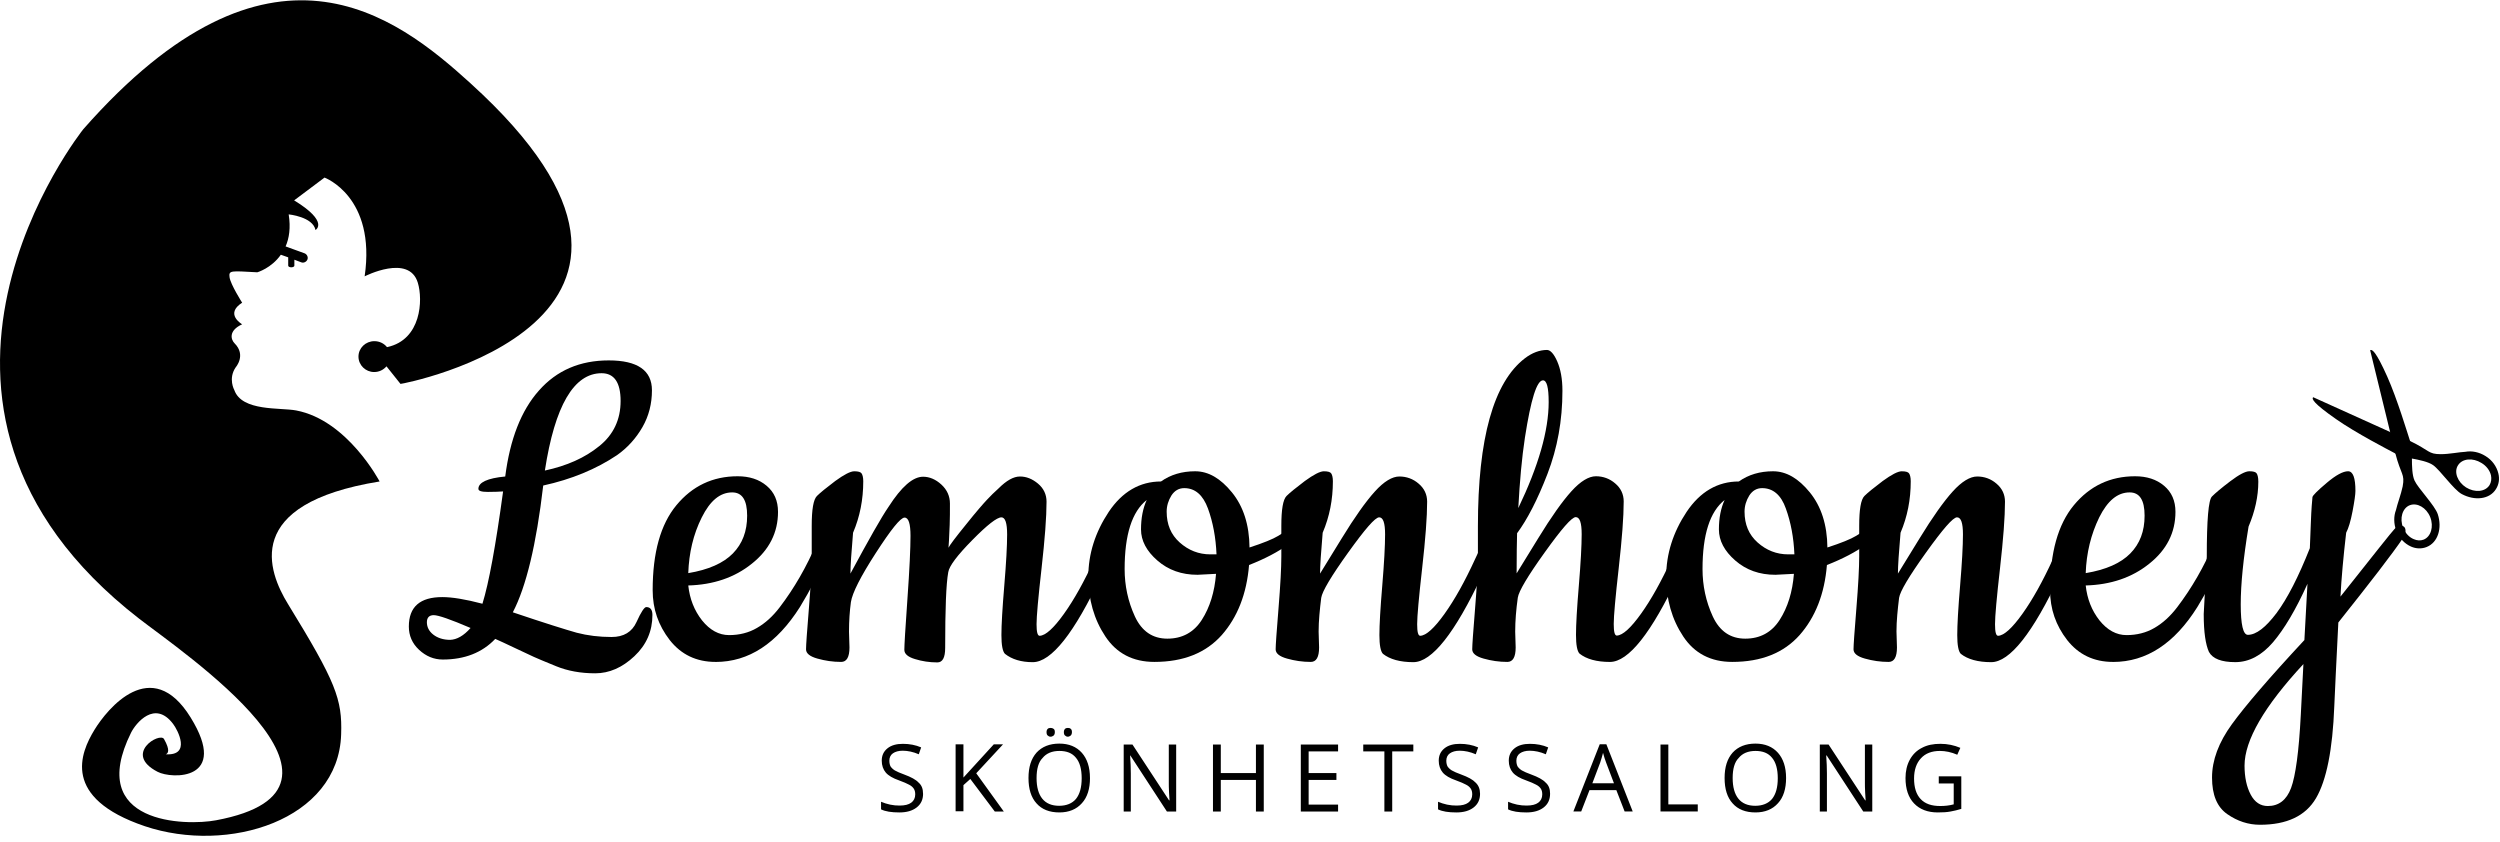
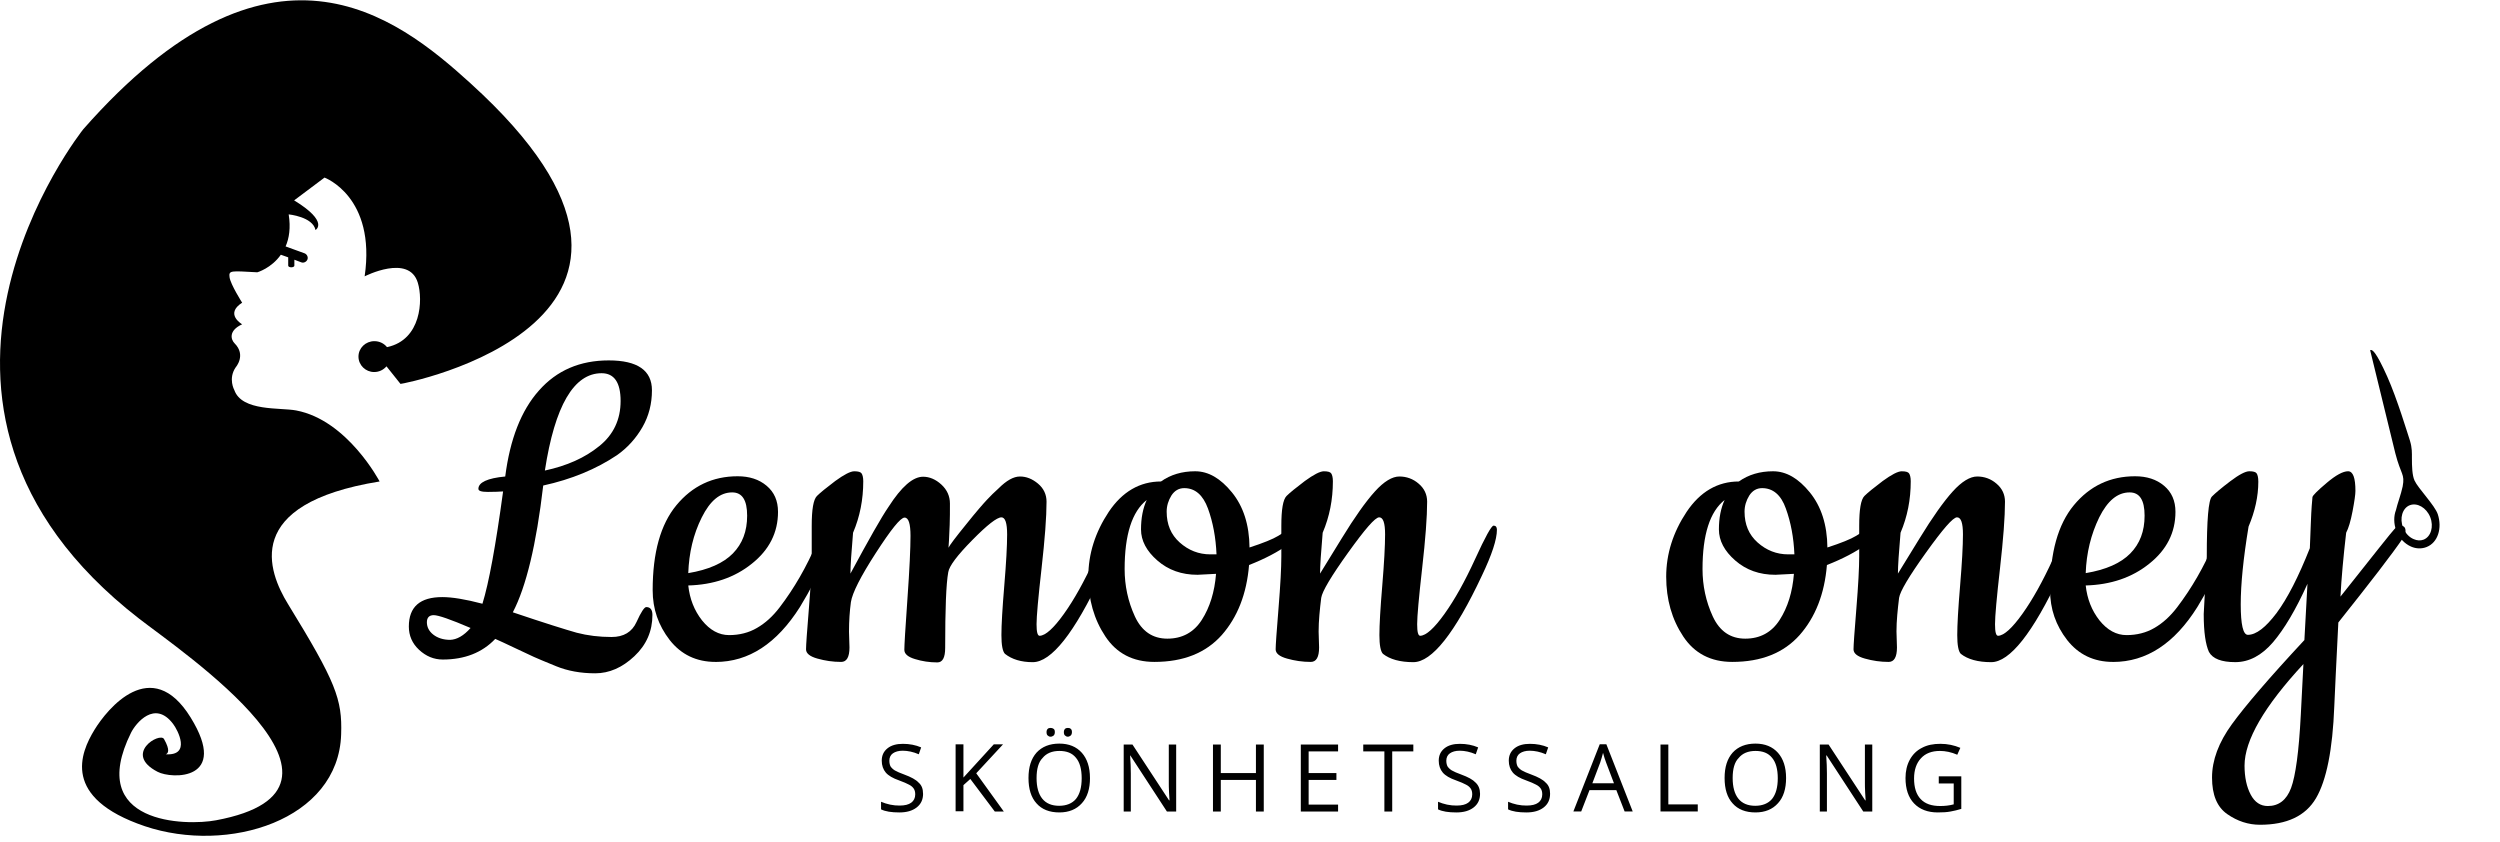
<svg xmlns="http://www.w3.org/2000/svg" width="300" height="101" viewBox="0 0 300 101">
  <title>Lemonhoney-CMYK</title>
  <g fill="#000" fill-rule="evenodd">
    <path d="M110.77 95.242c0 .712-.257 1.254-.77 1.653-.513.398-1.197.598-2.08.598-.94 0-1.68-.114-2.194-.37v-.912c.342.143.684.257 1.083.343.398.085.768.114 1.14.114.625 0 1.08-.114 1.395-.342.313-.228.484-.57.484-.997 0-.285-.058-.513-.172-.684-.114-.17-.285-.342-.57-.484-.256-.143-.655-.314-1.196-.513-.74-.257-1.282-.57-1.596-.94-.313-.37-.484-.855-.484-1.425 0-.627.228-1.11.684-1.48.456-.372 1.082-.543 1.852-.543.797 0 1.538.142 2.193.427l-.284.826c-.655-.285-1.31-.428-1.937-.428-.485 0-.884.114-1.17.314-.284.198-.426.512-.426.882 0 .285.057.513.142.684.114.17.285.342.513.484.255.143.626.314 1.11.484.855.314 1.425.627 1.738.97.4.34.54.797.54 1.338zM120.456 97.38h-1.083l-2.934-3.904-.827.74v3.134h-.94v-8.034h.94v3.99l3.646-3.99h1.11l-3.22 3.476 3.306 4.587zM130.798 93.362c0 1.282-.314 2.308-.97 3.02-.654.74-1.566 1.11-2.705 1.11-1.197 0-2.11-.37-2.736-1.082-.655-.712-.968-1.738-.968-3.048s.312-2.308.967-3.05c.656-.71 1.567-1.08 2.736-1.08 1.14 0 2.05.37 2.706 1.11.626.712.968 1.71.968 3.02zm-6.41 0c0 1.082.227 1.91.683 2.478.457.57 1.14.855 2.024.855.883 0 1.567-.285 2.023-.826.456-.57.684-1.397.684-2.48 0-1.082-.227-1.91-.683-2.45-.456-.57-1.11-.826-1.994-.826-.884 0-1.567.285-2.023.855-.485.483-.713 1.31-.713 2.392zm1.196-5.5c0-.198.057-.312.142-.398.086-.085.2-.114.342-.114.143 0 .257.03.37.114.115.086.143.228.143.4 0 .17-.056.313-.14.398-.115.086-.23.143-.372.143s-.256-.057-.342-.143c-.085-.057-.142-.2-.142-.4zm2.08 0c0-.198.057-.312.142-.398.086-.085.2-.114.342-.114.143 0 .257.03.342.114.114.086.142.228.142.4 0 .17-.057.313-.142.398-.114.086-.228.143-.342.143-.142 0-.256-.057-.342-.143-.085-.057-.142-.2-.142-.4zM141.083 97.38h-1.055l-4.387-6.725h-.027c.057.798.085 1.51.085 2.166v4.56h-.855v-8.035h1.054l4.388 6.695h.057c0-.086-.03-.427-.057-.94-.03-.542-.03-.912-.03-1.14v-4.615h.885v8.034h-.057zM151.652 97.38h-.94v-3.79h-4.216v3.79h-.94v-8.035h.94v3.42h4.216v-3.42h.94v8.034zM160.57 97.38h-4.473v-8.035h4.473v.826h-3.533v2.594h3.333v.826h-3.333v2.963h3.533v.826zM167.066 97.38h-.94v-7.21h-2.536v-.825h6.01v.826h-2.534v7.21zM177.607 95.242c0 .712-.257 1.254-.77 1.653-.512.398-1.196.598-2.08.598-.94 0-1.68-.114-2.193-.37v-.912c.342.143.684.257 1.083.343.4.085.77.114 1.14.114.626 0 1.082-.114 1.395-.342.314-.228.485-.57.485-.997 0-.285-.057-.513-.17-.684-.115-.17-.286-.342-.57-.484-.257-.143-.656-.314-1.198-.513-.74-.257-1.283-.57-1.596-.94-.313-.37-.484-.855-.484-1.425 0-.627.227-1.11.683-1.48.456-.372 1.083-.543 1.852-.543.798 0 1.54.142 2.194.427l-.286.826c-.655-.285-1.31-.428-1.937-.428-.485 0-.883.114-1.168.314-.286.198-.43.512-.43.882 0 .285.058.513.144.684.114.17.285.342.513.484.256.143.626.314 1.11.484.855.314 1.425.627 1.74.97.37.34.54.797.54 1.338zM186.01 95.242c0 .712-.255 1.254-.768 1.653-.513.398-1.196.598-2.08.598-.94 0-1.68-.114-2.193-.37v-.912c.34.143.682.257 1.08.343.4.085.77.114 1.14.114.628 0 1.084-.114 1.397-.342.313-.228.484-.57.484-.997 0-.285-.056-.513-.17-.684-.114-.17-.285-.342-.57-.484-.256-.143-.655-.314-1.196-.513-.74-.257-1.282-.57-1.596-.94-.313-.37-.484-.855-.484-1.425 0-.627.228-1.11.684-1.48.456-.372 1.083-.543 1.852-.543.797 0 1.538.142 2.193.427l-.284.826c-.657-.285-1.312-.428-1.94-.428-.483 0-.882.114-1.167.314-.285.198-.427.512-.427.882 0 .285.057.513.142.684.114.17.285.342.513.484.257.143.628.314 1.112.484.855.314 1.425.627 1.738.97.4.34.54.797.54 1.338zM194.957 97.38l-.997-2.565h-3.22l-.996 2.564h-.94l3.162-8.064h.798l3.162 8.063h-.97zm-1.282-3.39l-.94-2.48c-.114-.313-.256-.712-.37-1.168-.086.342-.2.74-.342 1.168l-.94 2.48h2.592zM199.26 97.38v-8.035h.94v7.18h3.532v.854h-4.473zM214.33 93.362c0 1.282-.313 2.308-.968 3.02-.655.74-1.567 1.11-2.707 1.11-1.196 0-2.108-.37-2.735-1.082-.655-.712-.968-1.738-.968-3.048s.313-2.308.968-3.05c.655-.71 1.567-1.08 2.735-1.08 1.14 0 2.052.37 2.707 1.11.627.712.968 1.71.968 3.02zm-6.41 0c0 1.082.228 1.91.684 2.478.456.57 1.14.855 2.023.855.883 0 1.567-.285 2.023-.826.455-.57.683-1.397.683-2.48 0-1.082-.228-1.91-.683-2.45-.456-.57-1.112-.826-1.995-.826s-1.567.285-2.023.855c-.484.483-.712 1.31-.712 2.392zM224.644 97.38h-1.054l-4.388-6.725h-.057c.057.798.086 1.51.086 2.166v4.56h-.854v-8.035h1.054l4.388 6.695h.057c0-.086-.03-.427-.057-.94-.03-.542-.03-.912-.03-1.14v-4.615h.884v8.034h-.028zM232.62 93.162h2.736v3.904c-.427.142-.855.227-1.282.313-.427.084-.94.113-1.538.113-1.225 0-2.166-.37-2.85-1.083-.683-.712-1.025-1.738-1.025-3.048 0-.826.172-1.567.514-2.194s.826-1.11 1.453-1.424c.627-.342 1.367-.485 2.222-.485.854 0 1.65.17 2.392.484l-.37.826c-.712-.314-1.425-.456-2.08-.456-.97 0-1.738.285-2.28.883-.54.57-.825 1.396-.825 2.422 0 1.08.256 1.908.797 2.477.542.57 1.31.827 2.337.827.57 0 1.112-.057 1.624-.2v-2.507h-1.794v-.855h-.03z" />
    <g>
      <path d="M64.672 46.866c2.137-2.422 4.93-3.618 8.376-3.618 3.448 0 5.186 1.196 5.186 3.59 0 1.595-.37 3.077-1.14 4.416-.77 1.34-1.795 2.478-3.048 3.36-2.508 1.682-5.47 2.907-8.86 3.648-.827 7.094-2.052 12.165-3.648 15.214 3.79 1.282 6.354 2.08 7.664 2.45 1.31.342 2.707.513 4.188.513 1.453 0 2.45-.6 2.992-1.796.54-1.197.94-1.795 1.168-1.795.484 0 .74.312.74.94 0 1.936-.712 3.59-2.165 4.956-1.453 1.368-3.02 2.052-4.7 2.052-1.738 0-3.305-.285-4.7-.855-1.397-.57-2.28-.94-2.65-1.11-.37-.172-1.112-.514-2.252-1.055-1.14-.542-1.937-.912-2.393-1.11-1.567 1.65-3.675 2.477-6.296 2.477-1.083 0-2.023-.4-2.85-1.168-.825-.77-1.224-1.71-1.224-2.792 0-2.364 1.34-3.533 4.017-3.533 1.168 0 2.763.257 4.815.798.77-2.478 1.595-6.98 2.478-13.476-.455.03-1.054.057-1.823.057-.77 0-1.14-.113-1.14-.37 0-.768 1.083-1.28 3.22-1.48.57-4.473 1.91-7.92 4.045-10.314zm-8.205 28.49c-2.393-1.026-3.874-1.538-4.416-1.538-.54 0-.825.285-.825.854 0 .57.256 1.083.77 1.482.512.4 1.196.627 2.022.627.798-.028 1.624-.484 2.45-1.424zM71.91 53.533c1.708-1.368 2.563-3.19 2.563-5.413 0-2.223-.77-3.334-2.28-3.334-3.333 0-5.612 3.903-6.808 11.68 2.65-.57 4.814-1.537 6.524-2.933zM85.87 79.43c-2.31 0-4.132-.883-5.5-2.62-1.367-1.767-2.05-3.733-2.05-5.984 0-4.5.94-7.892 2.848-10.2 1.91-2.307 4.36-3.475 7.35-3.475 1.397 0 2.565.37 3.476 1.14.912.77 1.368 1.795 1.368 3.135 0 2.478-1.054 4.558-3.134 6.21-2.08 1.68-4.644 2.536-7.635 2.62.17 1.597.712 2.993 1.652 4.19.94 1.168 2.023 1.766 3.248 1.766s2.365-.284 3.333-.854c.997-.57 1.91-1.396 2.735-2.48 1.74-2.278 3.22-4.842 4.446-7.72.342-.74.598-1.28.77-1.595.198-.34.398-.483.626-.483.228 0 .342.17.342.484 0 2.053-1.254 5.158-3.76 9.29-2.765 4.358-6.126 6.58-10.115 6.58zm-3.277-10.655c2.42-.4 4.216-1.197 5.356-2.365 1.138-1.168 1.708-2.65 1.708-4.53 0-1.88-.598-2.792-1.795-2.792-1.453 0-2.65.997-3.646 2.992-1.026 2.05-1.54 4.273-1.624 6.695z" />
      <path d="M101.88 75.783l.057 1.91c0 1.167-.342 1.737-.997 1.737-.997 0-1.937-.142-2.85-.4-.91-.255-1.366-.625-1.366-1.11 0-.484.114-2.108.342-4.9.227-2.792.34-4.872.34-6.268v-3.647c0-1.965.2-3.162.628-3.59.4-.398 1.14-.996 2.194-1.794 1.054-.768 1.823-1.167 2.28-1.167.483 0 .768.085.882.256.114.17.2.483.2.94 0 2.193-.4 4.244-1.225 6.182-.2 2.364-.314 3.988-.314 4.9 2.195-4.074 3.705-6.752 4.588-8.034 1.54-2.393 2.906-3.59 4.13-3.59.77 0 1.51.313 2.195.94.684.627 1.026 1.396 1.026 2.28 0 .91 0 1.766-.03 2.563-.028.8-.057 1.426-.085 1.882-.03.456-.057.74-.057.854.17-.34.854-1.253 2.108-2.792 1.225-1.538 2.08-2.507 2.507-2.962.427-.456.883-.912 1.396-1.368.94-.94 1.794-1.425 2.563-1.425.77 0 1.482.284 2.165.854.684.57 1.026 1.31 1.026 2.165 0 1.823-.2 4.472-.598 8.005-.4 3.533-.6 5.755-.6 6.695 0 .94.115 1.396.372 1.396.712-.028 1.68-.91 2.906-2.62 1.225-1.71 2.45-3.904 3.675-6.582 1.224-2.678 1.965-4.017 2.22-4.017.258 0 .4.17.4.484 0 1.17-.598 2.993-1.795 5.5-3.248 6.923-6.01 10.4-8.233 10.4-1.396 0-2.507-.343-3.334-.998-.285-.285-.427-1.055-.427-2.25 0-1.226.115-3.192.343-5.927.228-2.735.342-4.786.342-6.154 0-1.366-.228-2.05-.684-2.05-.54 0-1.708.91-3.503 2.735-1.795 1.823-2.764 3.105-2.878 3.846-.257 1.397-.37 4.445-.37 9.09 0 1.167-.315 1.737-.94 1.737-.942 0-1.853-.142-2.68-.4-.854-.255-1.28-.625-1.28-1.11 0-.484.112-2.507.37-6.097.255-3.59.37-6.125.37-7.578 0-1.453-.23-2.194-.713-2.194-.484 0-1.624 1.425-3.447 4.245-1.824 2.82-2.82 4.787-2.992 5.898-.142 1.055-.228 2.25-.228 3.533z" />
      <path d="M149.943 65.698c1.652-.54 2.792-.997 3.447-1.396.627-.4 1.11-.684 1.453-.883l.74-.43c.2-.113.37-.198.485-.198.342 0 .485.2.485.57 0 .37-.627 1.025-1.91 1.937-1.28.94-2.877 1.766-4.757 2.506-.285 3.476-1.396 6.268-3.276 8.405-1.91 2.138-4.587 3.22-8.09 3.22-2.566 0-4.53-1.025-5.87-3.048-1.368-2.052-2.052-4.445-2.052-7.18 0-2.735.827-5.327 2.45-7.777 1.624-2.422 3.733-3.647 6.268-3.647 1.168-.826 2.536-1.225 4.103-1.225 1.594 0 3.047.854 4.415 2.535 1.367 1.68 2.08 3.875 2.108 6.61zm-4.017 3.162l-2.222.114c-1.91 0-3.505-.57-4.815-1.71-1.312-1.14-1.967-2.392-1.967-3.73 0-1.37.228-2.537.684-3.534-1.767 1.396-2.65 4.16-2.65 8.29 0 1.966.4 3.875 1.225 5.67.827 1.795 2.137 2.678 3.903 2.678 1.767 0 3.163-.74 4.132-2.25.968-1.51 1.538-3.362 1.71-5.528zm-3.818-10.285c-.655 0-1.168.314-1.538.884-.37.597-.57 1.252-.57 1.936 0 1.538.513 2.764 1.567 3.704 1.054.94 2.28 1.424 3.675 1.424h.74c-.085-2.023-.426-3.846-1.025-5.498-.598-1.624-1.538-2.45-2.85-2.45z" />
      <path d="M158.234 75.783l.057 1.91c0 1.167-.34 1.737-.997 1.737-.997 0-1.937-.142-2.85-.4-.91-.255-1.366-.625-1.366-1.11 0-.484.114-2.108.342-4.9.227-2.792.34-4.872.34-6.268v-3.647c0-1.965.2-3.162.627-3.59.4-.398 1.14-.996 2.194-1.794 1.055-.768 1.825-1.167 2.28-1.167.485 0 .77.085.884.256.114.17.2.483.2.94 0 2.193-.4 4.244-1.226 6.182-.2 2.364-.313 3.988-.313 4.9.17-.257 1.025-1.653 2.592-4.217 1.567-2.564 2.906-4.444 3.99-5.64 1.08-1.197 2.08-1.796 2.933-1.796.855 0 1.653.284 2.308.854.684.57 1.026 1.31 1.026 2.165 0 1.823-.2 4.472-.6 8.005-.398 3.533-.597 5.755-.597 6.695 0 .94.114 1.396.37 1.396.713-.028 1.68-.91 2.906-2.62 1.225-1.71 2.45-3.904 3.676-6.582 1.224-2.678 1.964-4.017 2.22-4.017.257 0 .4.17.4.484 0 1.17-.6 2.993-1.795 5.5-3.248 6.923-6.012 10.4-8.234 10.4-1.594 0-2.82-.343-3.646-.998-.284-.285-.427-1.055-.427-2.25 0-1.226.114-3.192.342-5.927.227-2.735.34-4.786.34-6.154 0-1.366-.227-2.05-.71-2.05-.486 0-1.71 1.424-3.734 4.245-2.022 2.82-3.105 4.644-3.22 5.413-.17 1.396-.312 2.763-.312 4.045z" />
      <g>
-         <path d="M181.823 75.783l.057 1.91c0 1.167-.342 1.737-.997 1.737-.997 0-1.937-.142-2.85-.4-.91-.255-1.366-.625-1.366-1.11 0-.484.114-2.108.342-4.9.226-2.792.34-4.872.34-6.268v-3.59c0-10.57 1.88-17.293 5.64-20.17.856-.656 1.768-.998 2.65-.998.4 0 .827.456 1.226 1.368.4.912.627 2.08.627 3.533 0 3.56-.598 6.866-1.795 9.97-1.197 3.107-2.422 5.47-3.647 7.124-.027 1.024-.056 2.648-.056 4.813.17-.256 1.026-1.652 2.593-4.216s2.906-4.445 3.988-5.64c1.083-1.198 2.08-1.796 2.935-1.796s1.652.286 2.308.856c.683.57 1.025 1.31 1.025 2.165 0 1.824-.2 4.474-.598 8.007-.4 3.532-.598 5.755-.598 6.695 0 .94.114 1.396.37 1.396.712-.03 1.68-.912 2.906-2.62 1.225-1.71 2.45-3.904 3.675-6.582 1.225-2.68 1.966-4.018 2.223-4.018.257 0 .4.17.4.485 0 1.168-.6 2.99-1.795 5.498-3.248 6.924-6.012 10.4-8.234 10.4-1.595 0-2.82-.342-3.646-.997-.285-.285-.427-1.054-.427-2.25 0-1.226.114-3.192.342-5.927.227-2.735.34-4.786.34-6.153 0-1.368-.227-2.052-.712-2.052-.484 0-1.71 1.426-3.732 4.246-2.023 2.82-3.105 4.644-3.22 5.413-.2 1.424-.313 2.79-.313 4.073zm4.017-27.55c0-1.737-.227-2.592-.683-2.592-.74 0-1.453 2.28-2.166 6.867-.37 2.422-.625 5.27-.796 8.462 2.42-5.044 3.646-9.29 3.646-12.736z" />
        <path d="M219.288 65.698c1.652-.54 2.792-.997 3.447-1.396.627-.4 1.11-.684 1.453-.883l.74-.43c.2-.113.37-.198.485-.198.342 0 .484.2.484.57 0 .37-.626 1.025-1.908 1.937-1.283.94-2.88 1.766-4.76 2.506-.284 3.476-1.395 6.268-3.276 8.405-1.908 2.138-4.586 3.22-8.09 3.22-2.565 0-4.53-1.025-5.87-3.048-1.367-2.052-2.05-4.445-2.05-7.18 0-2.735.825-5.327 2.45-7.777 1.623-2.422 3.73-3.647 6.267-3.647 1.17-.826 2.537-1.225 4.104-1.225 1.595 0 3.048.854 4.415 2.535 1.367 1.68 2.08 3.875 2.108 6.61zm-4.017 3.162l-2.222.114c-1.908 0-3.504-.57-4.814-1.71-1.31-1.14-1.966-2.392-1.966-3.73 0-1.37.228-2.537.684-3.534-1.767 1.396-2.65 4.16-2.65 8.29 0 1.966.4 3.875 1.225 5.67.826 1.795 2.137 2.678 3.903 2.678 1.767 0 3.163-.74 4.13-2.25.97-1.51 1.54-3.362 1.71-5.528zm-3.817-10.285c-.655 0-1.168.314-1.538.884-.37.597-.57 1.252-.57 1.936 0 1.538.513 2.764 1.567 3.704 1.054.94 2.28 1.424 3.675 1.424h.74c-.085-2.023-.427-3.846-1.025-5.498-.57-1.624-1.538-2.45-2.85-2.45z" />
        <path d="M227.578 75.783l.057 1.91c0 1.167-.342 1.737-.997 1.737-.997 0-1.937-.142-2.85-.4-.91-.255-1.366-.625-1.366-1.11 0-.484.114-2.108.342-4.9.227-2.792.34-4.872.34-6.268v-3.647c0-1.965.2-3.162.628-3.59.4-.398 1.14-.996 2.194-1.794 1.054-.768 1.823-1.167 2.28-1.167.483 0 .768.085.882.256.114.17.2.483.2.94 0 2.193-.4 4.244-1.225 6.182-.2 2.364-.314 3.988-.314 4.9.17-.257 1.025-1.653 2.592-4.217 1.567-2.564 2.906-4.444 3.988-5.64 1.083-1.197 2.08-1.796 2.935-1.796s1.652.284 2.308.854c.683.57 1.025 1.31 1.025 2.165 0 1.823-.2 4.472-.598 8.005-.4 3.533-.598 5.755-.598 6.695 0 .94.114 1.396.37 1.396.712-.028 1.68-.91 2.906-2.62 1.225-1.71 2.45-3.904 3.675-6.582 1.225-2.678 1.966-4.017 2.222-4.017.257 0 .4.17.4.484 0 1.17-.6 2.993-1.796 5.5-3.248 6.923-6.012 10.4-8.234 10.4-1.596 0-2.82-.343-3.647-.998-.286-.285-.428-1.055-.428-2.25 0-1.226.114-3.192.342-5.927.228-2.735.342-4.786.342-6.154 0-1.366-.228-2.05-.713-2.05-.484 0-1.71 1.424-3.732 4.245-2.022 2.82-3.104 4.644-3.218 5.413-.17 1.396-.314 2.763-.314 4.045z" />
        <path d="M253.56 79.43c-2.306 0-4.13-.883-5.497-2.62-1.368-1.767-2.052-3.733-2.052-5.984 0-4.5.942-7.892 2.85-10.2 1.91-2.307 4.36-3.475 7.35-3.475 1.397 0 2.565.37 3.477 1.14.91.77 1.367 1.795 1.367 3.135 0 2.478-1.054 4.558-3.134 6.21-2.08 1.68-4.644 2.536-7.635 2.62.17 1.597.712 2.993 1.652 4.19.94 1.168 2.023 1.766 3.248 1.766s2.365-.284 3.334-.854c.996-.57 1.907-1.396 2.734-2.48 1.737-2.278 3.22-4.842 4.444-7.72.342-.74.598-1.28.77-1.595.2-.34.398-.483.626-.483.228 0 .342.17.342.484 0 2.053-1.254 5.158-3.76 9.29-2.736 4.358-6.098 6.58-10.115 6.58zm-3.275-10.655c2.422-.4 4.216-1.197 5.356-2.365 1.14-1.168 1.71-2.65 1.71-4.53 0-1.88-.598-2.792-1.794-2.792-1.453 0-2.65.997-3.647 2.992-.998 2.05-1.54 4.273-1.625 6.695z" />
        <path d="M264.444 73.732l.37-6.923c0-4.417.2-6.838.628-7.237.398-.4 1.14-1.026 2.193-1.824 1.054-.798 1.824-1.197 2.28-1.197.484 0 .77.085.883.256.114.17.2.483.2.996 0 1.767-.4 3.562-1.17 5.385-.626 3.79-.94 6.895-.94 9.346 0 2.42.286 3.646.856 3.646.997 0 2.136-.883 3.447-2.62 1.31-1.767 2.622-4.33 3.99-7.78.028-.91.085-1.85.113-2.876.03-.997.086-1.766.114-2.222.03-.485.086-.826.086-1.026.028-.2.598-.77 1.71-1.71 1.11-.94 1.965-1.395 2.563-1.395.6 0 .884.797.884 2.364 0 .4-.114 1.225-.342 2.422-.228 1.196-.485 2.05-.77 2.592-.34 2.934-.57 5.498-.683 7.663 4.045-5.1 6.182-7.806 6.467-8.09.256-.286.513-.428.712-.428.4 0 .627.2.627.627 0 .256-.085.513-.255.797-1.31 1.94-3.932 5.33-7.807 10.2-.256 4.9-.4 8.263-.484 10.03-.2 5.242-.94 8.917-2.194 11.053-1.253 2.137-3.504 3.19-6.723 3.19-1.396 0-2.707-.426-3.932-1.28-1.225-.855-1.823-2.308-1.823-4.388s.797-4.217 2.393-6.41c1.595-2.194 4.473-5.556 8.69-10.086l.37-6.753c-1.396 3.105-2.792 5.442-4.13 7.01-1.37 1.594-2.88 2.392-4.53 2.392-1.654 0-2.708-.4-3.164-1.226-.398-.884-.626-2.365-.626-4.502zm11.966 5.955c-4.7 5.07-7.065 9.145-7.065 12.193 0 1.396.256 2.564.74 3.476.485.912 1.17 1.368 2.052 1.368 1.31 0 2.25-.713 2.792-2.166.54-1.453.94-4.36 1.167-8.775l.313-6.096z" />
      </g>
      <g>
        <path d="M288.462 53.42c.085.113.085.284-.03.37-.113.085-.284.085-.37-.03-.085-.113-.085-.284.03-.37.113-.114.284-.085.37.03z" />
        <path d="M288.376 63.333c-.456-1.14-.085-2.364.798-2.706.883-.342 1.994.285 2.45 1.424.456 1.14.085 2.366-.798 2.708-.37.142-.77.114-1.168-.057-.57-.227-1.026-.74-1.282-1.367zm.826-10.427c-.285-.855-1.538-5.043-2.735-7.72-1.367-3.05-1.823-3.306-2.05-3.163l3.02 12.364c.683 2.65 1.167 2.45.882 3.99-.2.968-.656 2.136-.8 2.82-.284.74-.284 1.624.03 2.478.342.883.997 1.567 1.766 1.91.627.284 1.31.284 1.88.056 1.368-.54 1.88-2.278 1.34-3.93-.342-1.055-2.365-3.106-2.792-4.046-.285-.627-.314-1.738-.314-2.678 0-.627.03-1.225-.228-2.08z" />
-         <path d="M298.917 57.037c.086.427.03.826-.17 1.168-.513.826-1.767.94-2.82.285-1.027-.655-1.483-1.852-.97-2.65.513-.826 1.767-.94 2.82-.284.57.34.998.883 1.14 1.48zm-9.544-2.023c.94.17 2.023.4 2.593.798.855.598 2.478 2.963 3.447 3.476 1.54.826 3.333.655 4.103-.6.342-.54.456-1.195.285-1.88-.2-.825-.74-1.594-1.538-2.08-.77-.483-1.652-.654-2.422-.51-.712.027-1.937.283-2.934.283-1.567 0-1.282-.426-3.732-1.594l-11.596-5.242c-.2.2 0 .712 2.735 2.62 2.394 1.682 6.268 3.676 7.066 4.103.797.456 1.395.542 1.993.627z" />
      </g>
    </g>
    <path d="M56.467 10C47.464 1.823 32.393-9.943 10 15.5c0 0-26.44 33.02 6.667 58.717 5.128 3.988 29.572 20.427 9.26 24.216-3.59.684-15.67.513-10.2-10.513.57-1.14 2.848-3.96 5.042-1.054.57.74 2.193 3.846-.884 3.647.285-.086.57-.456-.2-1.824-.484-.884-4.957 1.766-.77 3.93 1.682.884 8.662 1.084 3.96-6.523-4.7-7.607-10.027-.997-11.537 1.48-1.71 2.793-3.96 8.178 6.04 11.568 10 3.362 23.247-.712 23.56-11.025.143-4.217-.627-6.268-6.382-15.64-2.393-3.905-5.555-12.024 10.998-14.702 0 0-3.847-7.35-10-8.52-1.91-.37-6.525.144-7.436-2.45 0 0-.77-1.366.17-2.734 0 0 1.283-1.453-.142-2.877-.427-.428-.77-1.51.912-2.28 0 0-2.137-1.225 0-2.592 0 0-1.396-2.194-1.51-3.05-.114-.853.142-.768 3.333-.597 0 0 1.68-.484 2.82-2.108l.884.313v.997c0 .114.17.2.37.2.2 0 .37-.086.37-.2v-.712l.827.313c.285.115.627-.055.74-.34.115-.285-.056-.627-.34-.74l-2.28-.827c.427-.97.626-2.25.37-3.847 0 0 2.906.285 3.22 1.88 0 0 1.68-.968-2.565-3.56l3.646-2.735s6.21 2.28 4.815 11.852c0 0 5.328-2.735 6.382.77.627 2.05.428 6.837-3.675 7.72h-.028c-.343-.427-.884-.712-1.51-.712-1.055 0-1.91.826-1.91 1.852 0 1.026.855 1.852 1.88 1.852.6 0 1.11-.257 1.482-.684l1.68 2.108c.086.057 39.887-7.52 8.405-36.068z" />
  </g>
</svg>